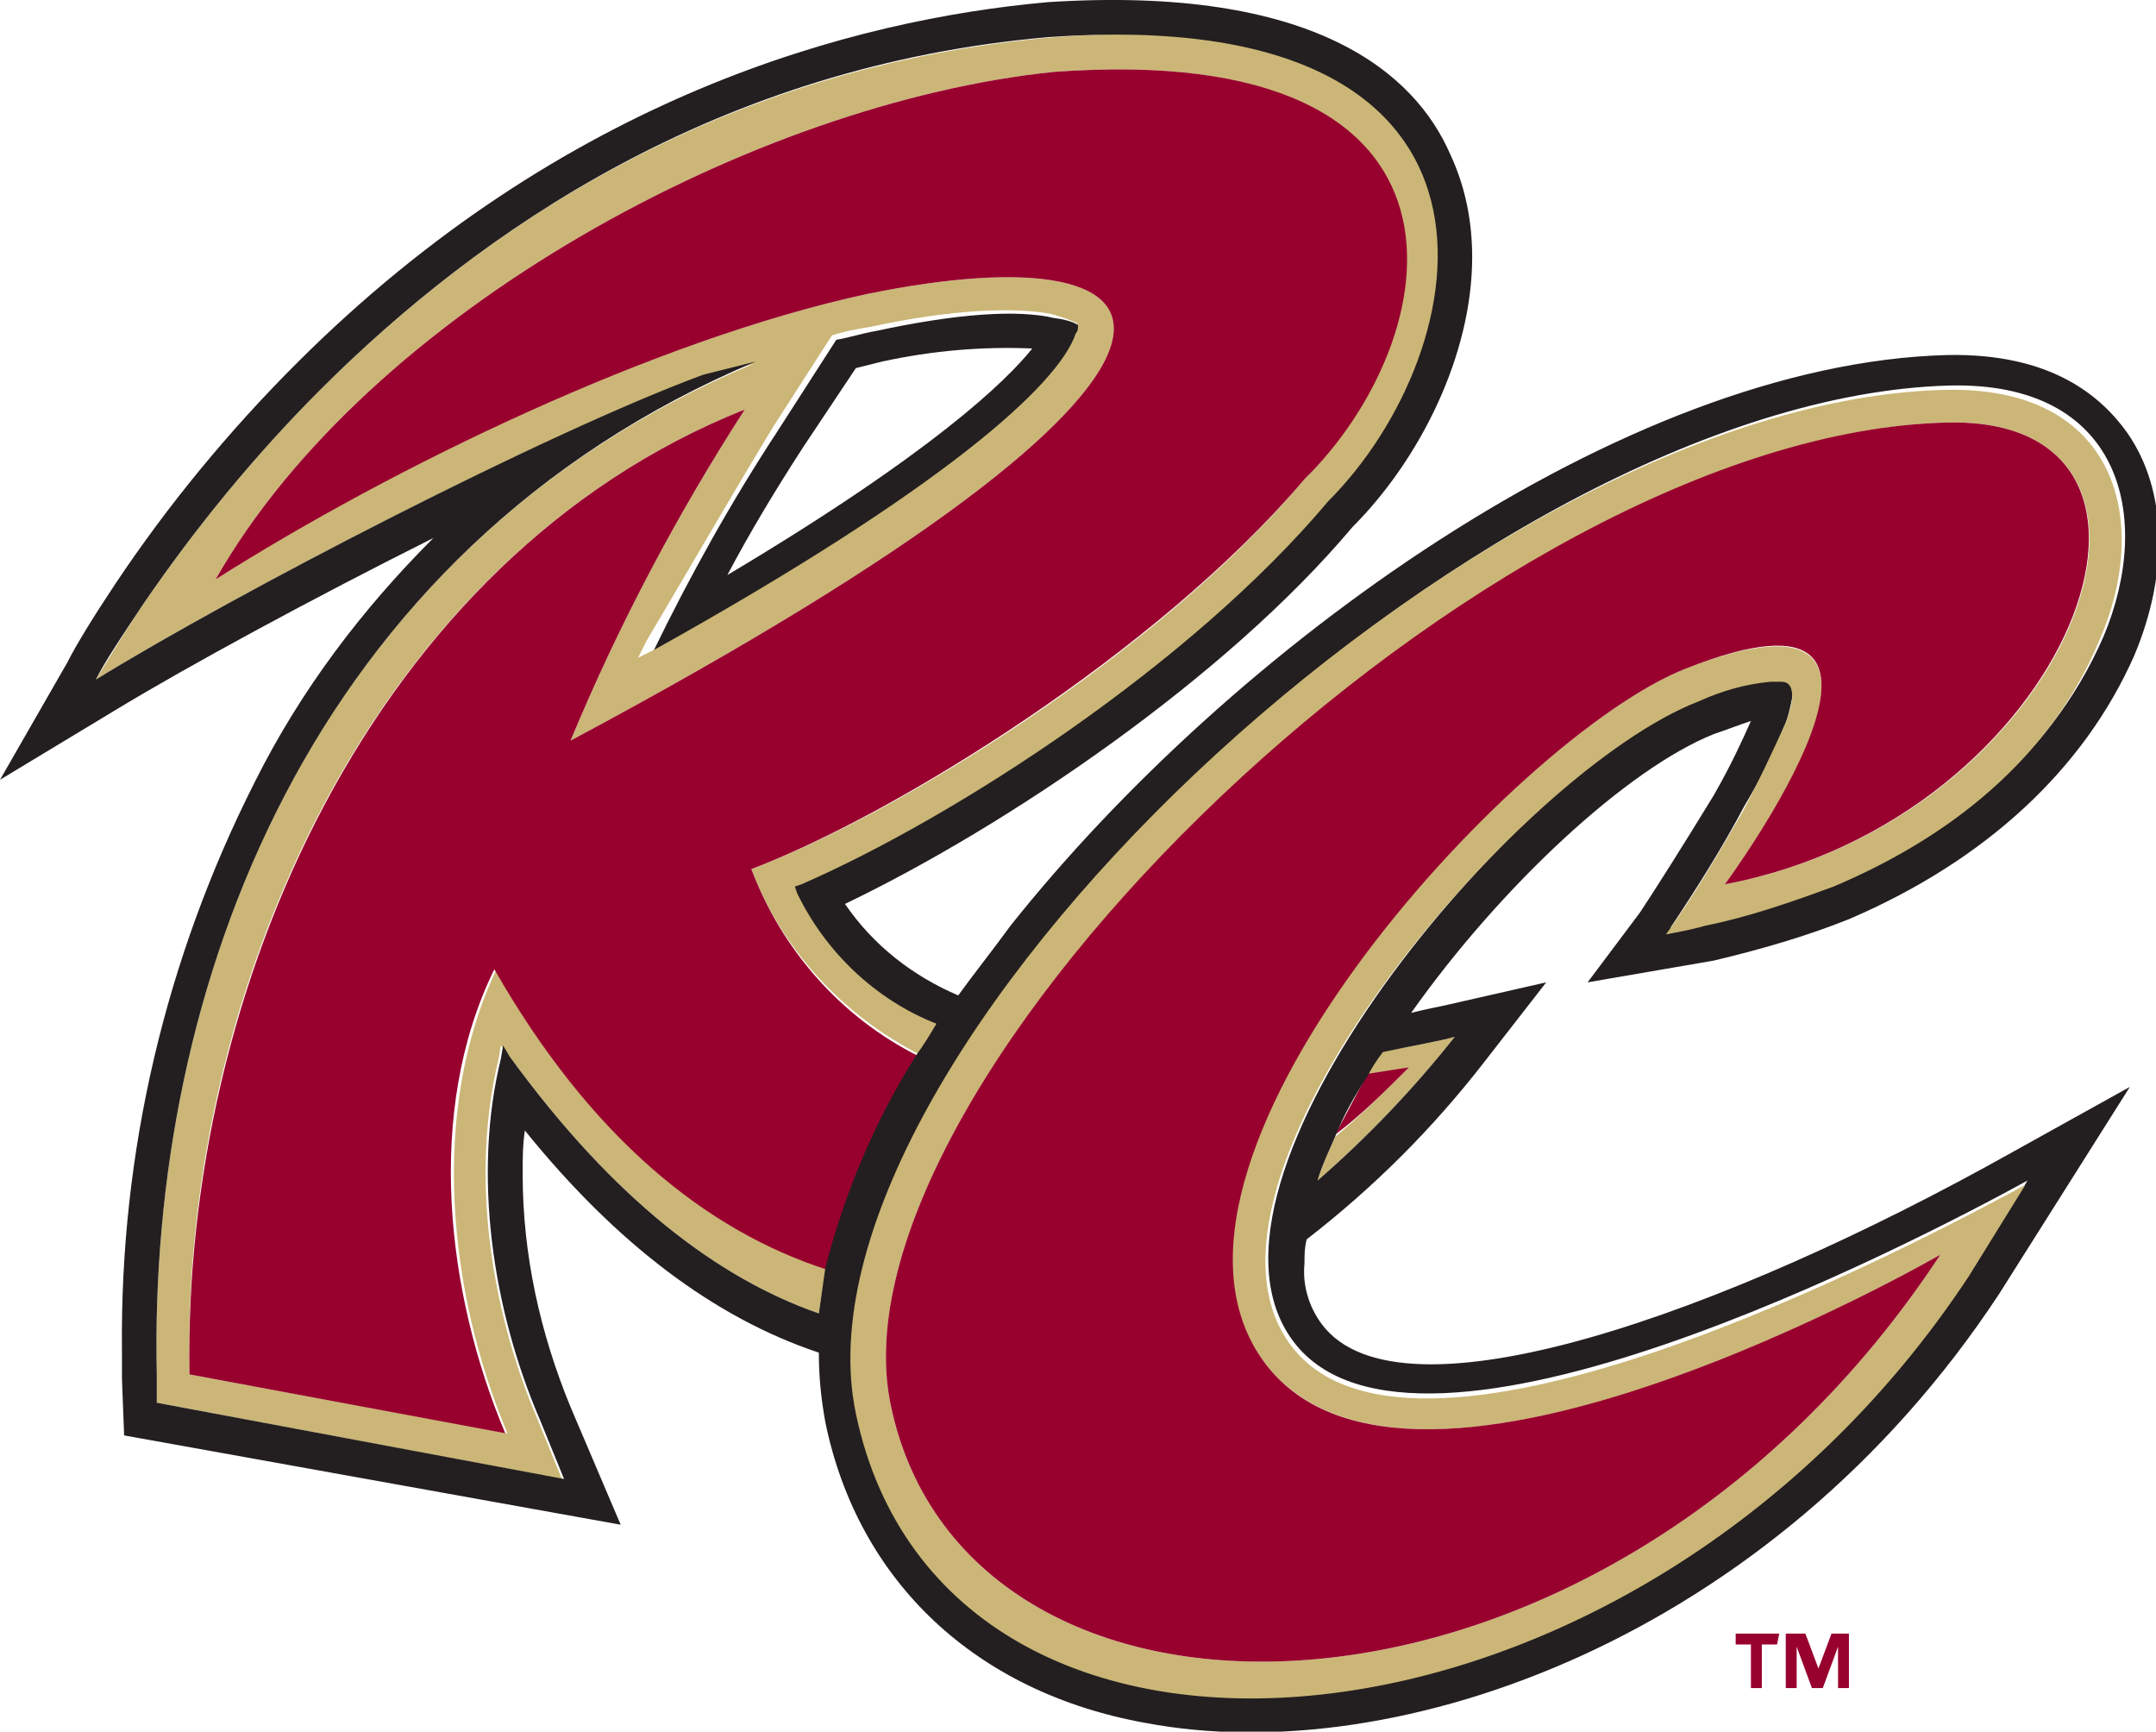
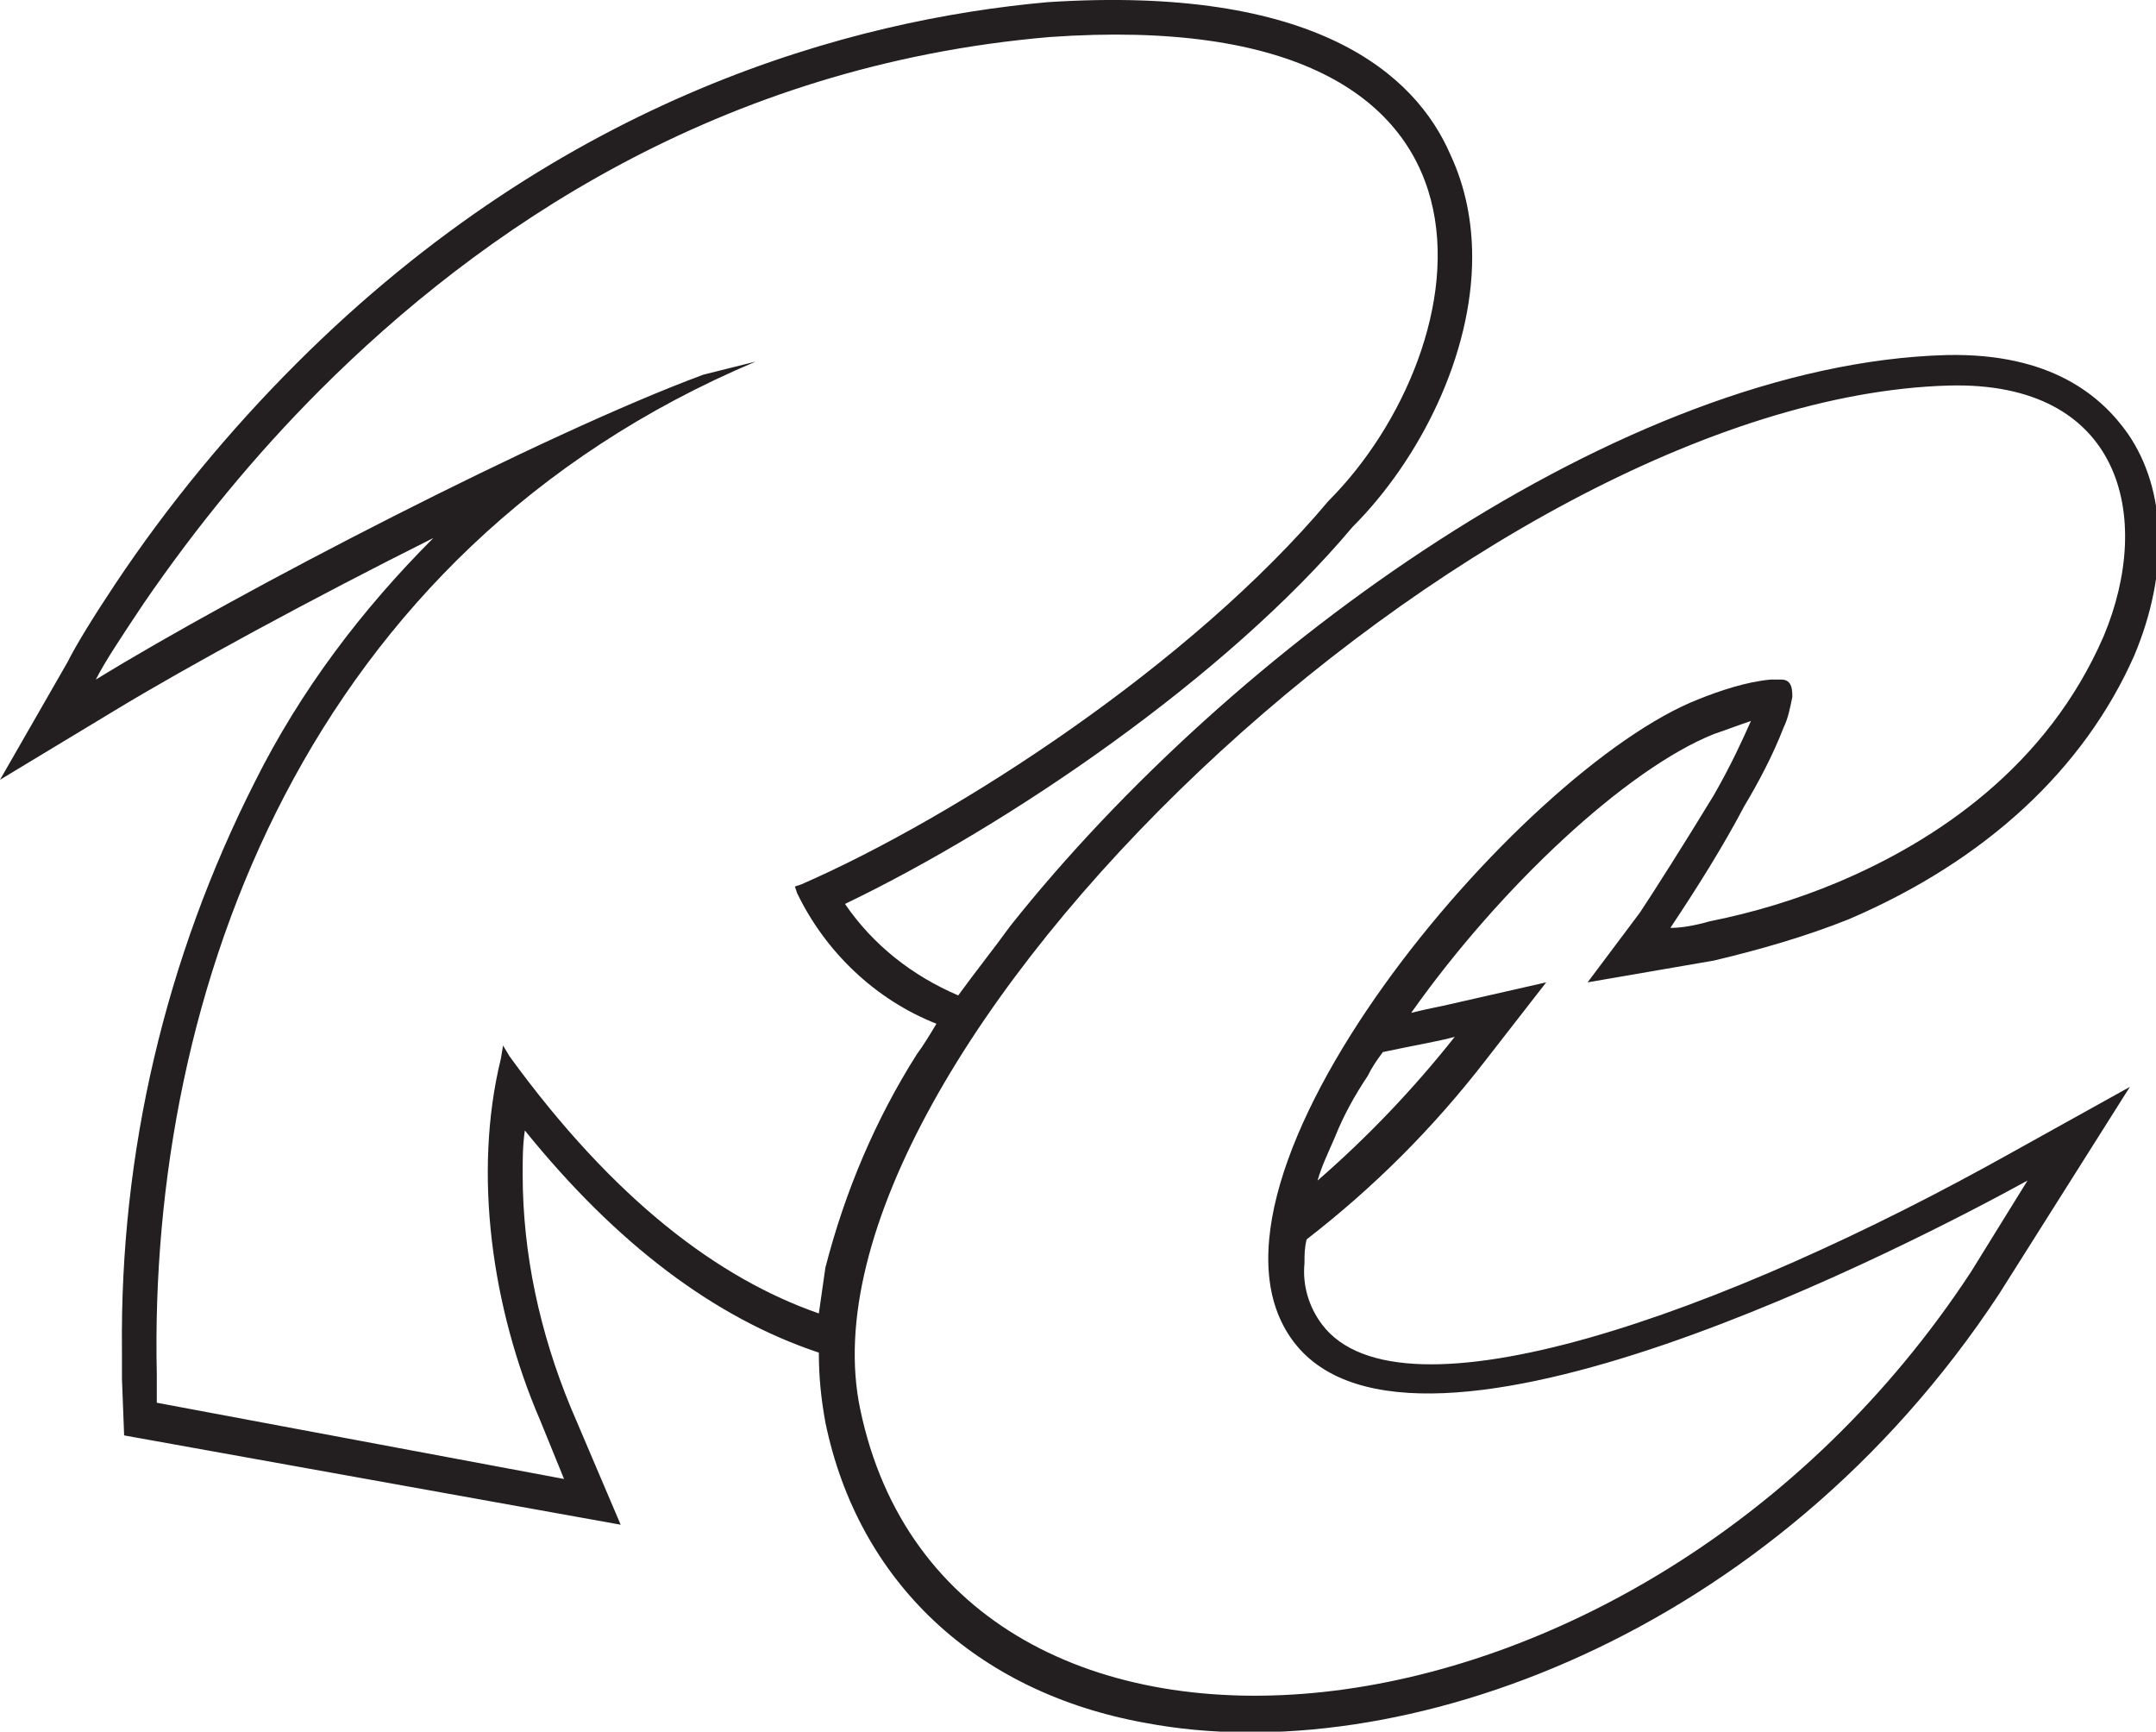
<svg xmlns="http://www.w3.org/2000/svg" viewBox="0 0 99 79.5">
-   <path d="m29.5 30.5.8-.4c13.1-7.4 18.4-12.2 19.3-14.5.1-.2.1-.3.1-.5l-.1-.1c-.1-.1-.4-.3-1.2-.4-1.7-.4-4.5-.2-8.2.6-.6.1-1.2.3-1.8.4l-2.7 4.2c-2.1 3.2-4 6.6-5.7 10.1l-.5.6zm7.4-10 2.4-3.6 1.2-.3c2.3-.5 4.6-.7 6.9-.6-1.2 1.5-4.6 4.8-14 10.4 1-1.9 2.2-3.9 3.5-5.9z" fill="#231f20" />
-   <path d="M22.8 44.5c-3.1 6.5-2.2 14.9.5 21.3L8.7 63.1c-.4-17.6 8.4-37.5 25.5-44.3-3.1 4.8-5.8 9.9-8 15.2C59 16.5 54.9 10.4 39.8 13.5 30.1 15.6 18 21.4 9.9 26.6c7-12.3 24.8-21.9 38.5-23.3 20.4-1.5 18 12.2 11.5 18.7-6.6 7.9-18.7 15.4-25.4 17.9 1.4 3.7 4.2 6.7 7.7 8.5.3-.5.6-1 .9-1.4-2.8-1.2-5-3.3-6.3-6l-.1-.3.3-.1c7-3.2 17.9-10.1 24.2-17.6 6.9-6.9 9.9-23-12.7-21.3C33 3 22 10.6 14.7 17.9c-3 3-5.7 6.3-8.1 9.8-1 1.5-1.7 2.7-2.2 3.5 6.5-4 20.6-11.3 27.8-13.9l2.4-.6C14.1 25.3 6.8 45.5 7.2 63.1v1.3l18.6 3.5-1.1-2.7c-2.2-5.1-3.1-11.3-1.8-16.6l.1-.6.4.5c4.8 6.6 9.6 10.2 14.2 11.8.1-.7.2-1.4.4-2.1-5.5-1.7-10.9-6-15.2-13.7zm12.7-24.9 2.7-4.2c.6-.2 1.2-.3 1.8-.4 3.7-.8 6.5-.9 8.2-.6.8.2 1.1.4 1.2.4l.1.1c0 .2 0 .3-.1.4-.8 2.4-6.2 7.2-19.3 14.5l-.8.4.4-.8c1.9-3.2 3.8-6.5 5.8-9.8zM64.7 49c-1.1 1.1-2.2 2.2-3.4 3.2-.3.7-.6 1.3-.8 2 2.3-2 4.4-4.2 6.3-6.6-.7.2-1.9.4-3.4.7-.2.4-.5.7-.7 1.1l2-.4z" fill="#cbb677" />
-   <path d="m64.7 49-1.9.3c-.5.9-1 1.9-1.5 2.8 1.2-.9 2.3-2 3.4-3.1zm-30.2-9.1c6.6-2.5 18.7-10 25.4-17.9 6.6-6.5 9-20.2-11.5-18.7-13.7 1.4-31.5 11-38.5 23.3 8.2-5.2 20.2-11 29.9-13.1 15.1-3.1 19.2 3-13.6 20.5 2.2-5.3 4.9-10.4 8-15.2C17.1 25.6 8.4 45.5 8.7 63.1l14.5 2.7c-2.7-6.4-3.7-14.8-.5-21.3 4.4 7.7 9.7 12 15.3 13.8.9-3.5 2.3-6.8 4.2-9.8-3.6-1.8-6.3-4.9-7.7-8.6z" fill="#98002e" />
-   <path d="m75.3 41.9-2.4 3.2 5.8-1c2.1-.5 4.2-1.1 6.2-1.9 6.3-2.7 10.8-6.9 13.1-12.1 1.6-3.8 1.5-7.6-.3-10.2-1.2-1.7-3.5-3.7-8.3-3.6-14.9.4-32.9 13.5-43 26.2-.8 1.1-1.6 2.1-2.4 3.2-2.1-.9-3.9-2.3-5.2-4.2 7.5-3.6 17.5-10.4 23.3-17.3 3.1-3.1 5.5-7.9 5.5-12.4 0-1.6-.3-3.2-1-4.7C65 3.4 60.4-.7 48.1.1c-8.9.8-22.2 4.3-34.5 16.6-3.1 3.1-5.9 6.5-8.3 10.1-1 1.5-1.8 2.8-2.2 3.6L0 35.8l5.3-3.2c3.3-2 9-5.1 14.6-7.9-3.3 3.3-6.1 7-8.2 11.2C7.6 44 5.5 52.9 5.6 62v1.3l.1 2.6L28.5 70l-2.3-5.4c-1.4-3.4-2.2-7-2.2-10.7 0-.7 0-1.3.1-2 4.2 5.2 8.7 8.6 13.5 10.2 0 1.1.1 2.1.3 3.2 1.5 7.3 6.9 12.4 14.7 13.8 11.6 2.2 28.8-3.9 39.2-19.7l6-9.5-5.4 3c-13.2 7.4-28.1 12.7-31.7 7.9-.6-.8-.9-1.8-.8-2.8 0-.4 0-.7.1-1.1 3.1-2.4 5.8-5.1 8.2-8.2l2.8-3.6-4.4 1c-.4.1-1 .2-1.8.4 4.1-5.8 9.9-11.2 13.9-12.8.6-.2 1.1-.4 1.7-.6-.4.9-.9 2-1.7 3.4-1.4 2.3-2.8 4.5-3.4 5.4zM37.6 60.3c-4.6-1.6-9.4-5.2-14.2-11.8l-.3-.5-.1.6c-1.3 5.3-.4 11.5 1.8 16.6l1.1 2.7-18.7-3.5v-1.3c-.4-17.6 6.9-37.8 27.5-46.5l-2.4.6c-7.3 2.7-21.4 10-27.9 14 .4-.8 1.2-2 2.2-3.5 2.4-3.5 5.1-6.8 8.1-9.8C22 10.6 33 3 48.2 1.7 70.9.1 67.9 16.1 61 23c-6.3 7.5-17.1 14.5-24.2 17.6l-.3.1.1.3c1.3 2.7 3.6 4.9 6.4 6-.3.5-.6 1-.9 1.4-1.9 3-3.3 6.3-4.2 9.8l-.3 2.1zm29.2-12.7c-1.9 2.4-4 4.6-6.3 6.6.2-.7.5-1.3.8-2 .4-1 .9-1.9 1.5-2.8.2-.4.4-.7.7-1.1 1.4-.3 2.6-.5 3.3-.7zm15.1-14.2c.2-.4.3-.9.4-1.4 0-.3 0-.8-.5-.8h-.5c-1.1.1-2.3.5-3.3.9-8.2 3.2-24.2 22.1-18.6 29.5S88 57 93.1 54.2l-2.6 4.2c-15.3 23.3-46.9 26-51 6.3-3.4-16.1 28.3-46.4 50-47 7.9-.2 9.4 6 7.1 11.5-2.6 6-7.7 9.4-12.2 11.3-1.9.8-3.9 1.4-5.9 1.8-.7.2-1.3.3-1.8.3 1.2-1.8 2.4-3.7 3.4-5.6.6-1 1.3-2.3 1.8-3.6z" fill="#231f20" />
-   <path d="M78.3 42.5c2-.4 4-1.1 5.9-1.8 4.5-1.9 9.7-5.3 12.2-11.3 2.4-5.5.8-11.7-7.1-11.5-21.7.5-53.4 30.8-50 47 4.1 19.6 35.8 16.9 51.1-6.3l2.6-4.2c-5 2.7-28 14.9-33.7 7.4S69.7 35.4 78 32.2c1.1-.5 2.2-.8 3.3-.9h.5c.5 0 .5.5.5.8-.1.5-.2.9-.4 1.3-.6 1.3-1.2 2.6-1.9 3.9-1.1 1.9-2.2 3.8-3.5 5.6.5-.1 1.1-.2 1.8-.4zm-.9-11.8c-7.9 3.1-26.2 22.9-19.3 31.9s31-5 31-5C73.7 81 44.4 81.4 40.9 64.5 37.8 49.7 68.2 20 89.4 19.4c12.6-.3 5.8 18.2-10.2 21.2 0 0 11.1-14.9-1.8-9.9z" fill="#cbb677" />
-   <path d="M89.4 19.4c-21.2.5-51.6 30.3-48.5 45.1 3.5 16.9 32.8 16.5 48.2-6.9 0 0-24.2 14-31 5s11.4-28.8 19.3-31.9c12.9-5.1 1.8 9.9 1.8 9.9 15.9-3 22.8-21.5 10.2-21.2zm-7.8 56.1h-.7v2h-.5v-2h-.7V75h2l-.1.5zm3.3 2h-.5v-1.9l-.7 1.9h-.5l-.7-1.9v1.9H82V75h.9l.6 1.6.6-1.6h.8v2.5z" fill="#98002e" />
+   <path d="m75.3 41.9-2.4 3.2 5.8-1c2.1-.5 4.2-1.1 6.2-1.9 6.3-2.7 10.8-6.9 13.1-12.1 1.6-3.8 1.5-7.6-.3-10.2-1.2-1.7-3.5-3.7-8.3-3.6-14.9.4-32.9 13.5-43 26.2-.8 1.1-1.6 2.1-2.4 3.2-2.1-.9-3.9-2.3-5.2-4.2 7.5-3.6 17.5-10.4 23.3-17.3 3.1-3.1 5.5-7.9 5.5-12.4 0-1.6-.3-3.2-1-4.7C65 3.4 60.4-.7 48.1.1c-8.9.8-22.2 4.3-34.5 16.6-3.1 3.1-5.9 6.5-8.3 10.1-1 1.5-1.8 2.8-2.2 3.6L0 35.8l5.3-3.2c3.3-2 9-5.1 14.6-7.9-3.3 3.3-6.1 7-8.2 11.2C7.6 44 5.5 52.9 5.6 62v1.3l.1 2.6L28.5 70l-2.3-5.4c-1.4-3.4-2.2-7-2.2-10.7 0-.7 0-1.3.1-2 4.2 5.2 8.7 8.6 13.5 10.2 0 1.1.1 2.1.3 3.2 1.5 7.3 6.9 12.4 14.7 13.8 11.6 2.2 28.8-3.9 39.2-19.7l6-9.5-5.4 3c-13.2 7.4-28.1 12.7-31.7 7.9-.6-.8-.9-1.8-.8-2.8 0-.4 0-.7.1-1.1 3.1-2.4 5.8-5.1 8.2-8.2l2.8-3.6-4.4 1c-.4.1-1 .2-1.8.4 4.1-5.8 9.9-11.2 13.9-12.8.6-.2 1.1-.4 1.7-.6-.4.9-.9 2-1.7 3.4-1.4 2.3-2.8 4.5-3.4 5.4zM37.6 60.3c-4.6-1.6-9.4-5.2-14.2-11.8l-.3-.5-.1.6c-1.3 5.3-.4 11.5 1.8 16.6l1.1 2.7-18.7-3.5v-1.3c-.4-17.6 6.9-37.8 27.5-46.5l-2.4.6c-7.3 2.7-21.4 10-27.9 14 .4-.8 1.2-2 2.2-3.5 2.4-3.5 5.1-6.8 8.1-9.8C22 10.6 33 3 48.2 1.7 70.9.1 67.9 16.1 61 23c-6.3 7.5-17.1 14.5-24.2 17.6l-.3.1.1.3c1.3 2.7 3.6 4.9 6.4 6-.3.5-.6 1-.9 1.4-1.9 3-3.3 6.3-4.2 9.8zm29.2-12.7c-1.9 2.4-4 4.6-6.3 6.6.2-.7.5-1.3.8-2 .4-1 .9-1.9 1.5-2.8.2-.4.4-.7.7-1.1 1.4-.3 2.6-.5 3.3-.7zm15.1-14.2c.2-.4.3-.9.4-1.4 0-.3 0-.8-.5-.8h-.5c-1.1.1-2.3.5-3.3.9-8.2 3.2-24.2 22.1-18.6 29.5S88 57 93.1 54.2l-2.6 4.2c-15.3 23.3-46.9 26-51 6.3-3.4-16.1 28.3-46.4 50-47 7.9-.2 9.4 6 7.1 11.5-2.6 6-7.7 9.4-12.2 11.3-1.9.8-3.9 1.4-5.9 1.8-.7.2-1.3.3-1.8.3 1.2-1.8 2.4-3.7 3.4-5.6.6-1 1.3-2.3 1.8-3.6z" fill="#231f20" />
</svg>